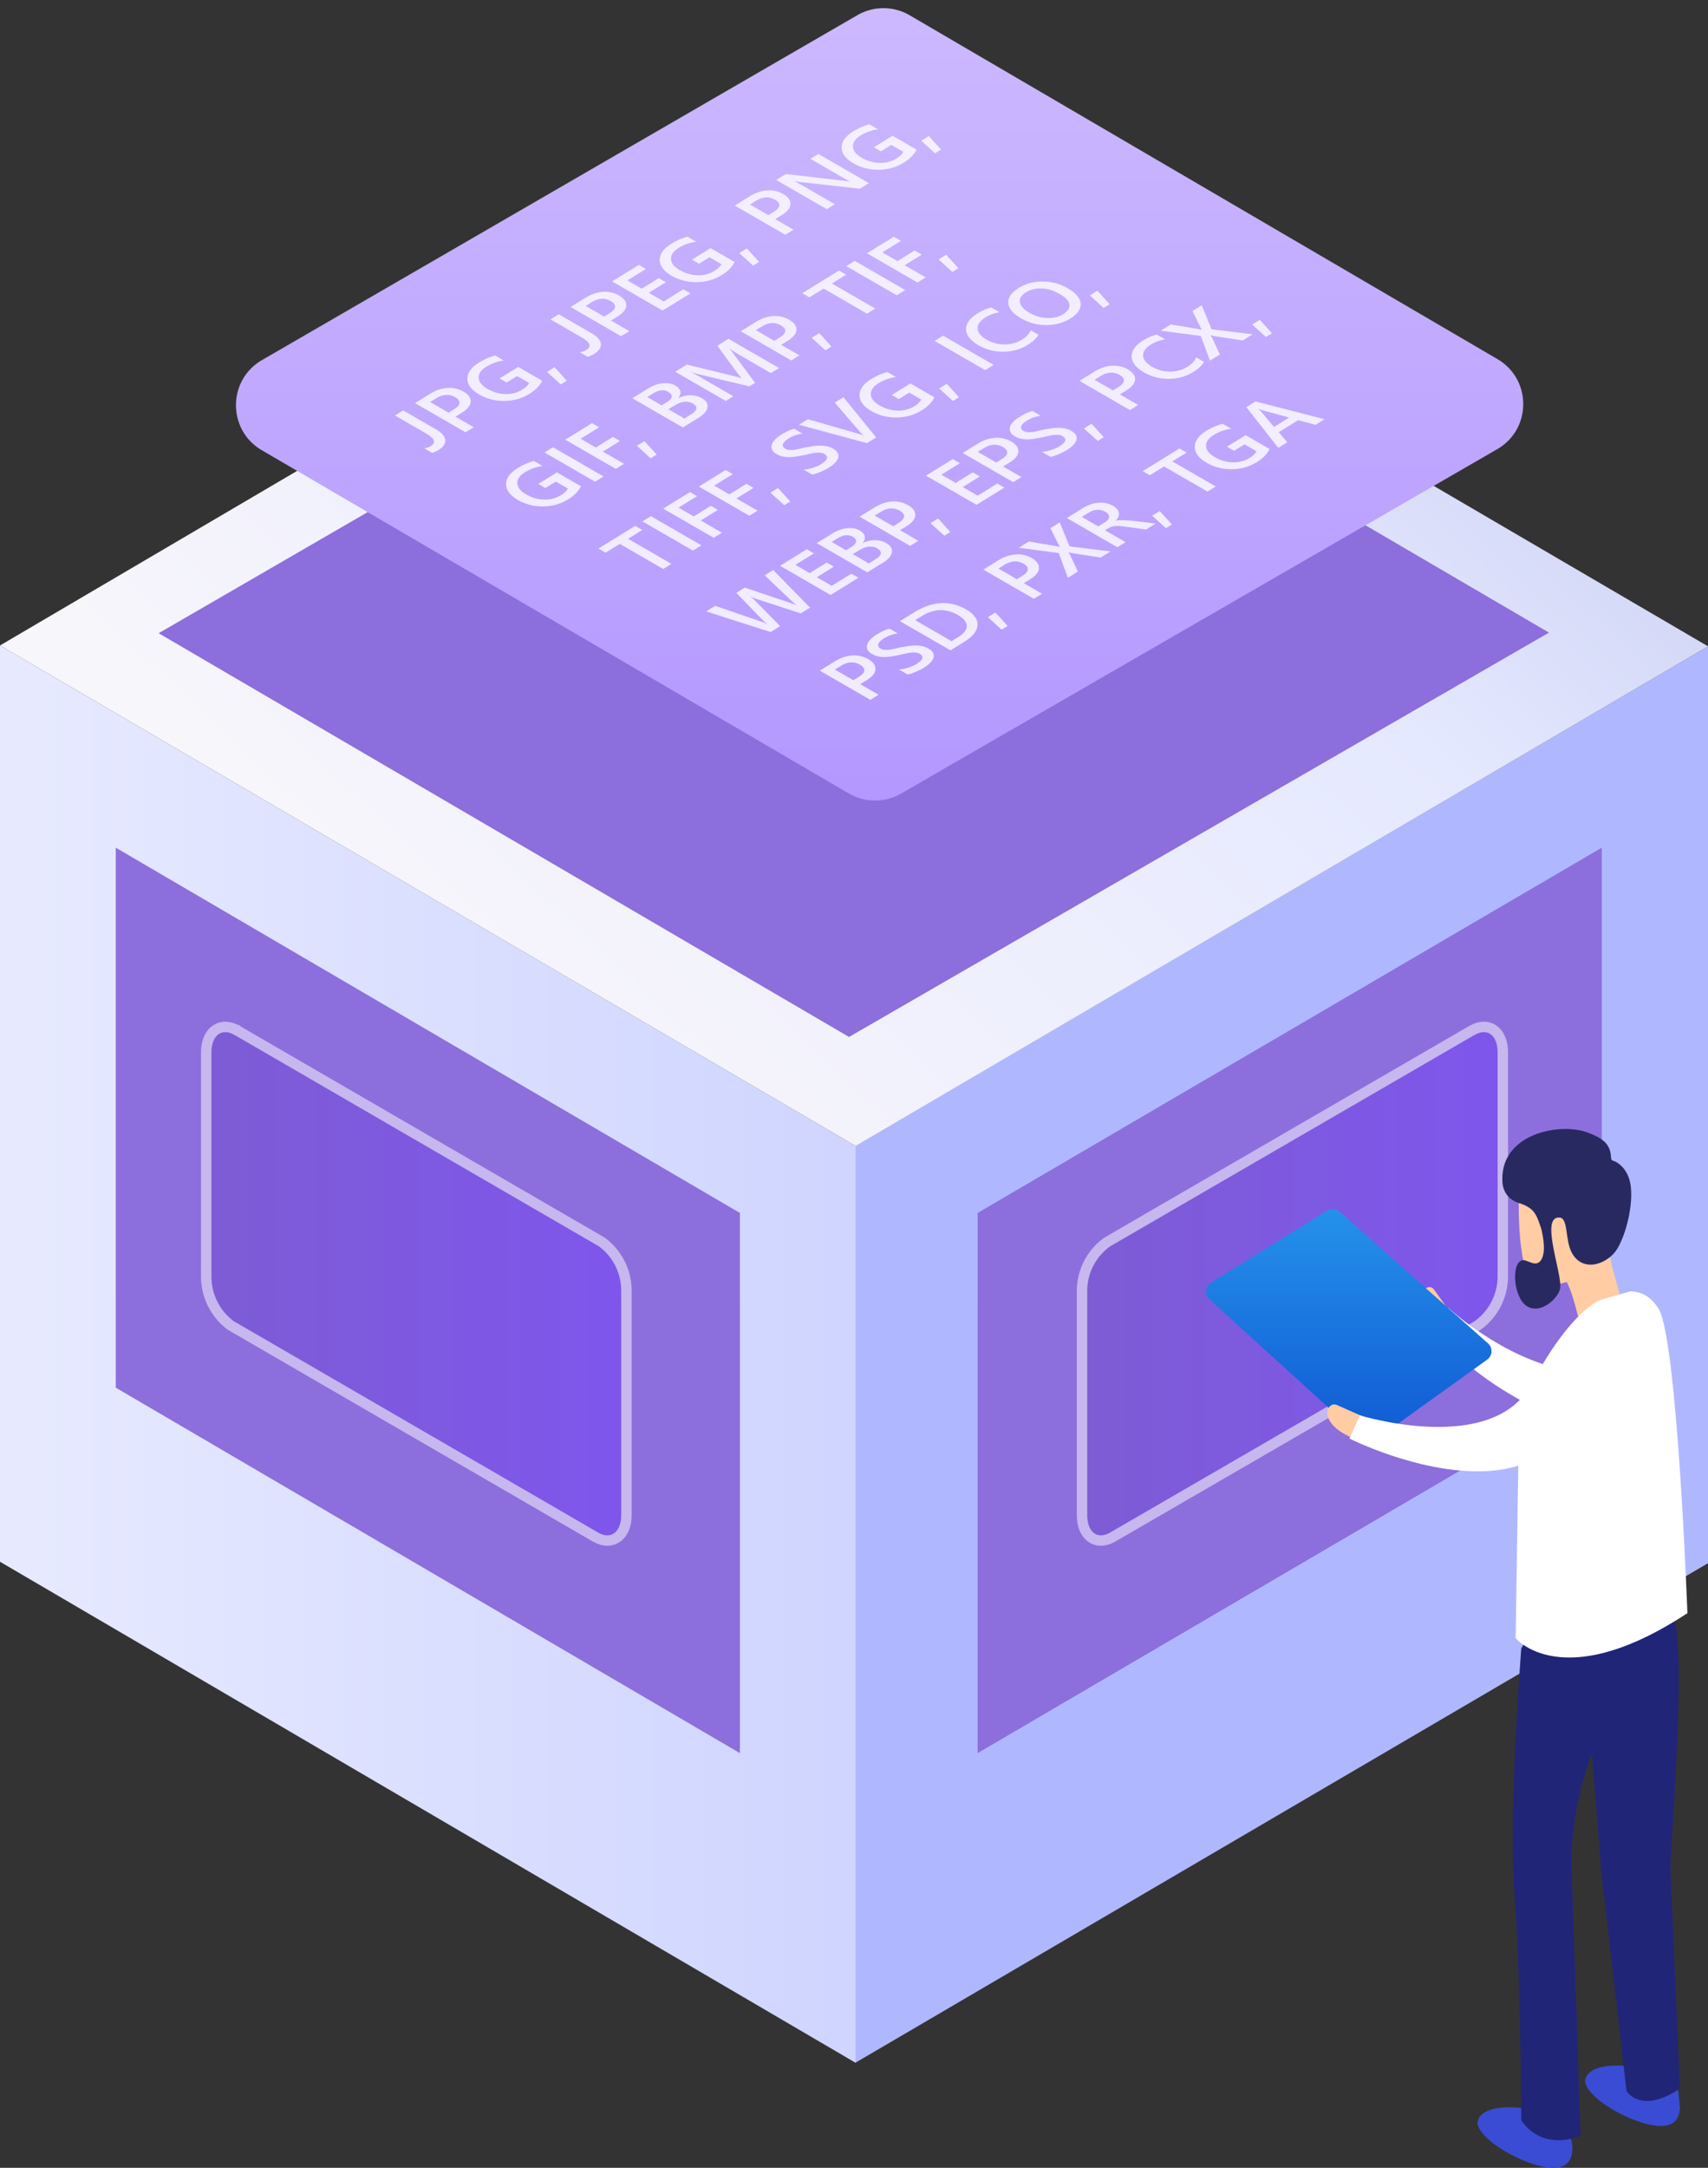
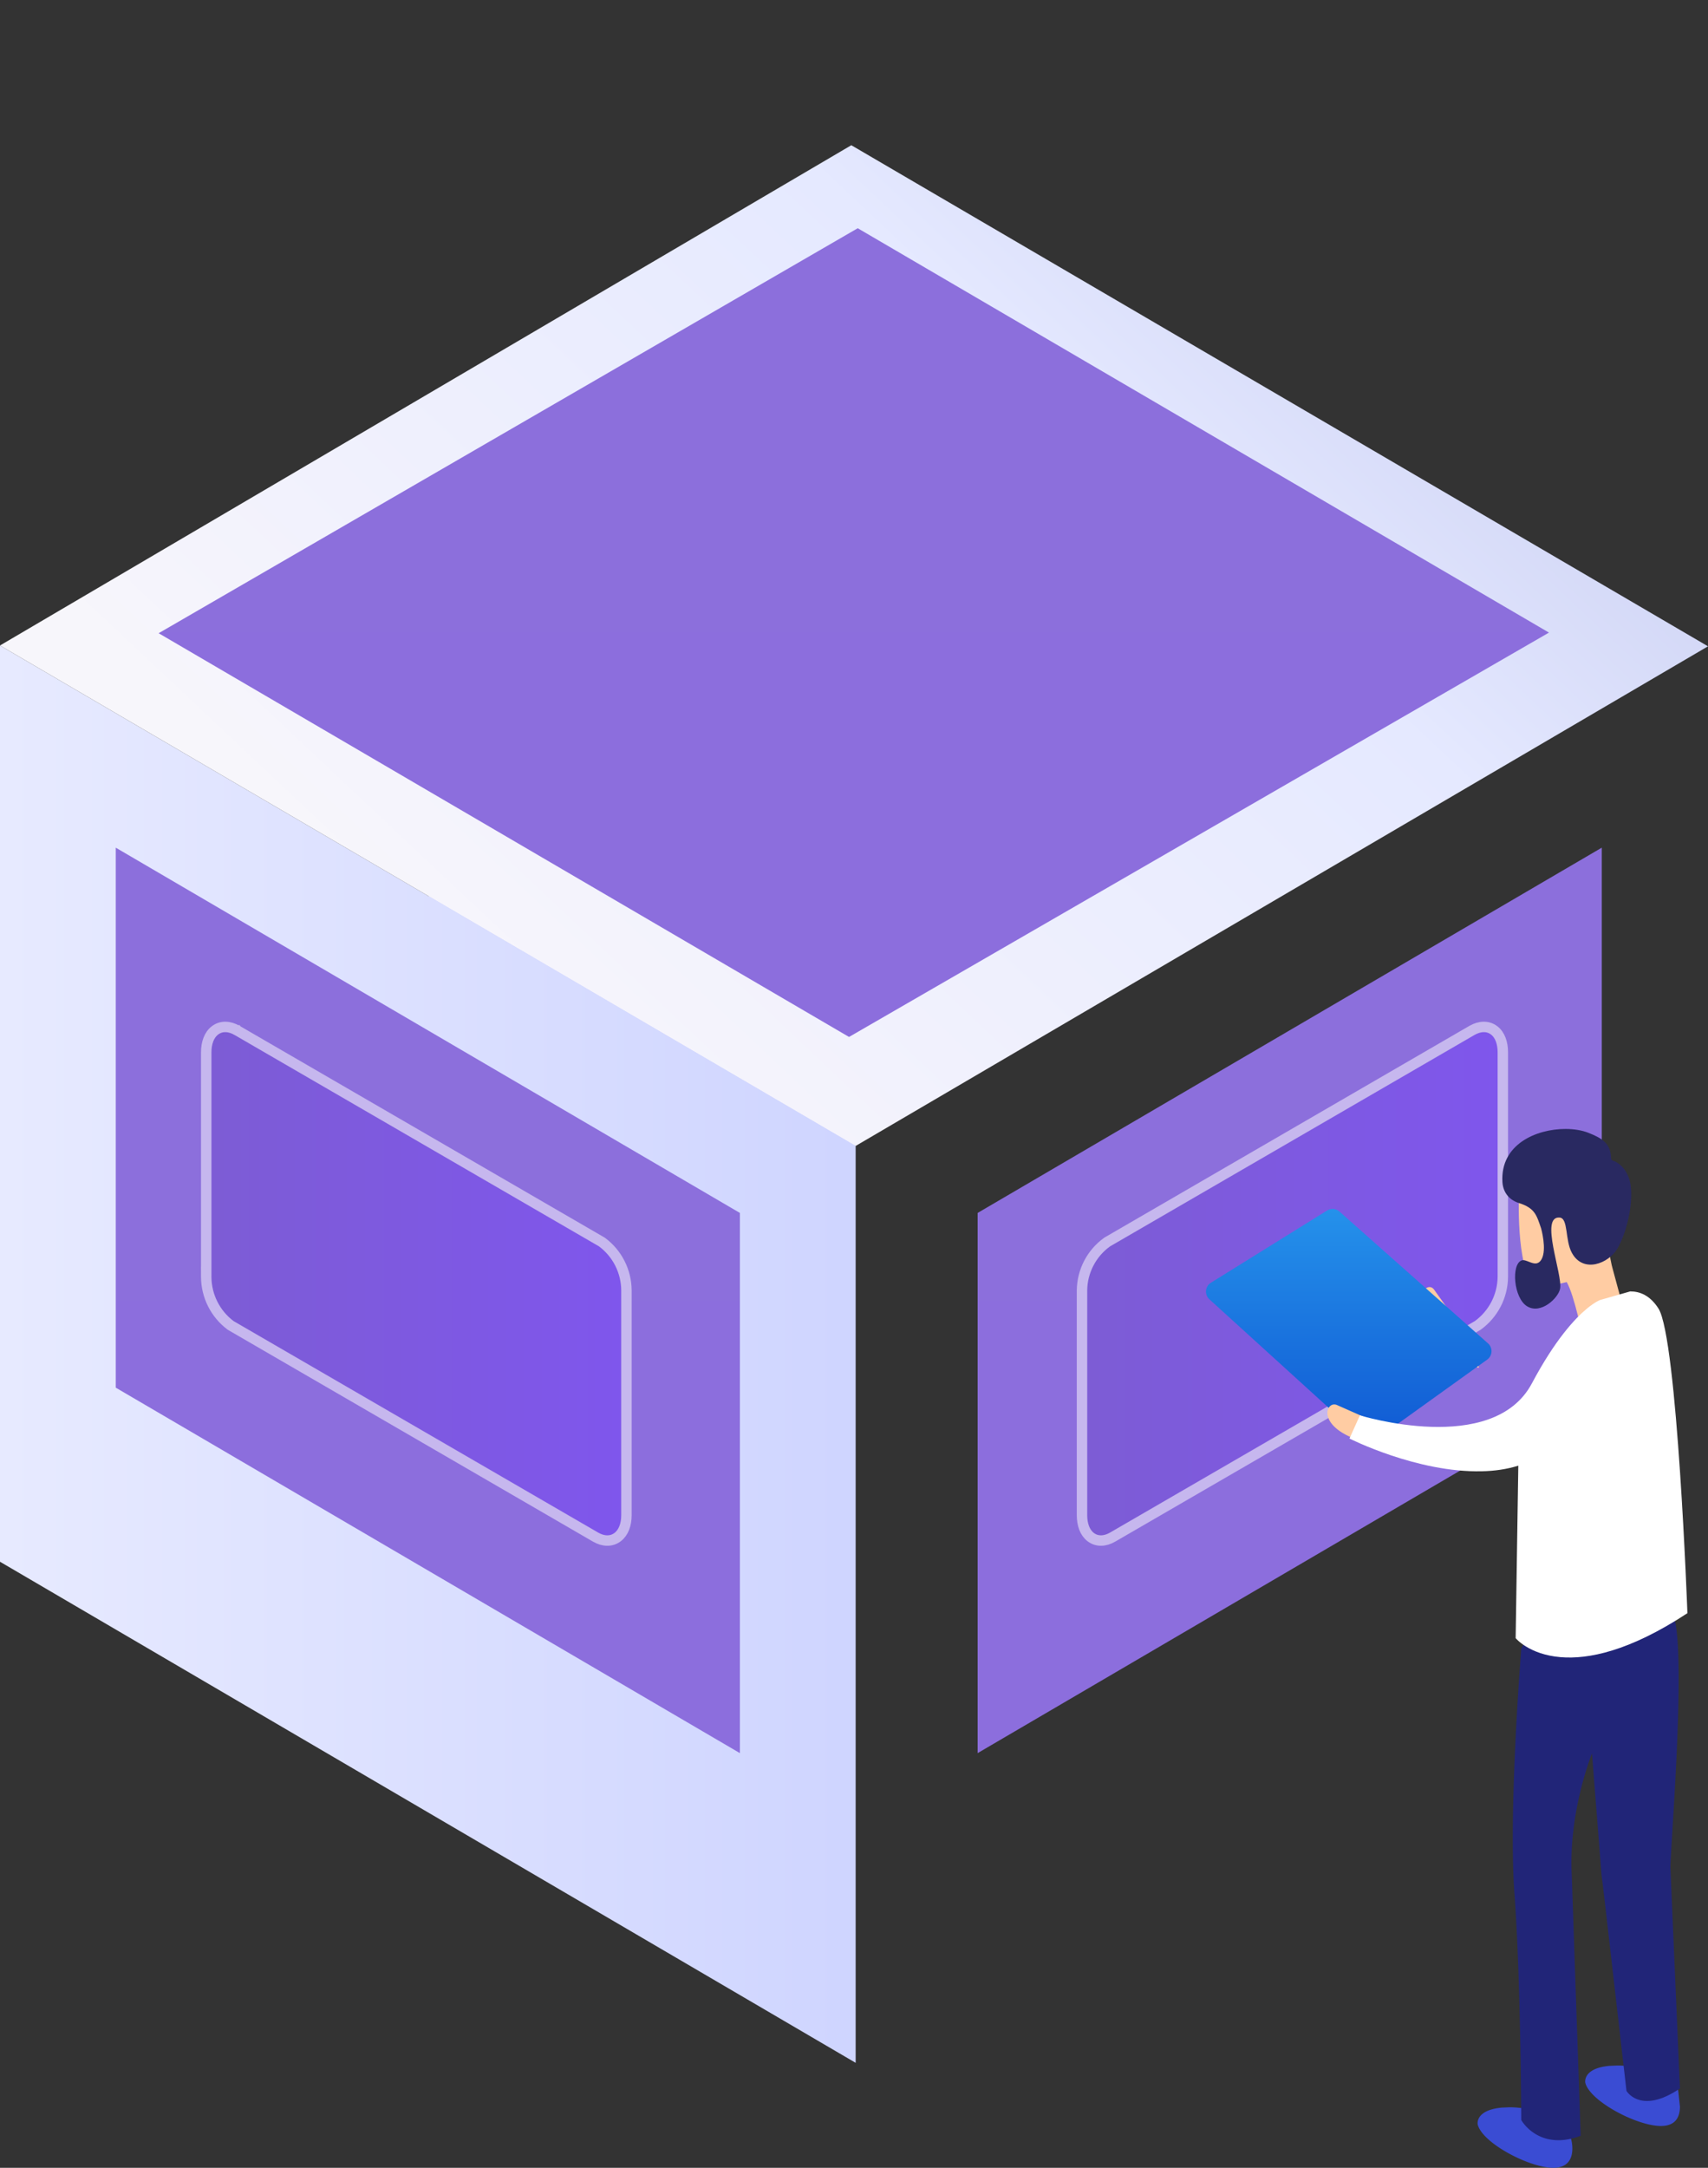
<svg xmlns="http://www.w3.org/2000/svg" xmlns:xlink="http://www.w3.org/1999/xlink" width="164" height="208" fill="none">
  <rect width="100%" height="100%" fill="#333333" stroke="none" />
-   <path d="M82.119 109.952v87.975L164 149.988V62.013l-81.881 47.939h0z" fill="url(#A)" />
+   <path d="M82.119 109.952v87.975V62.013l-81.881 47.939h0z" fill="url(#A)" />
  <path d="M82.159 109.952v87.975L0 149.848V61.933l82.159 48.019h0z" fill="url(#B)" />
  <path d="M11.115 133.144V81.333l59.929 35.047v51.831l-59.929-35.066h0z" fill="url(#C)" />
  <path d="M153.8 133.144V81.333l-59.929 35.047v51.831l59.929-35.066h0z" fill="url(#D)" />
  <path d="M0 61.933l82.159 48.019L164 62.013 81.742 13.934 0 61.933h0z" fill="url(#E)" />
  <path d="M15.231 60.756l66.292 38.739 67.207-38.798-66.372-38.798-67.127 38.858h0z" fill="url(#F)" />
-   <path d="M25.153 34.551c-3.319 1.921-3.329 6.709-.018 8.644l56.362 32.936a5 5 0 0 0 5.023.013l57.237-33.043c3.324-1.918 3.337-6.71.024-8.647L87.351 1.468a5 5 0 0 0-5.028-.011l-57.17 33.094z" fill="url(#G)" />
-   <path d="M41.828 41.174c.575.332.883.677.924 1.034s-.175.678-.64.965c-.217.134-.421.229-.613.285l-.758-.438c.214-.027.421-.102.621-.225.527-.325.376-.728-.454-1.207l-2.984-1.723.791-.488 3.112 1.797zm1.901-1.198l1.759 1.016-.788.486-4.851-2.801 1.446-.892c.547-.338 1.101-.525 1.662-.561a2.68 2.68 0 0 1 1.548.354c.471.272.7.592.685.959s-.29.717-.827 1.048l-.635.392zm-2.429-1.403l1.773 1.024.512-.316c.339-.209.517-.415.534-.617s-.12-.387-.411-.555c-.57-.329-1.182-.293-1.833.109l-.575.355zm10.764-2.037c-.221.465-.637.886-1.246 1.262-.705.435-1.499.658-2.382.67s-1.692-.195-2.427-.619c-.751-.434-1.128-.936-1.132-1.508s.362-1.088 1.098-1.542c.53-.327 1.054-.556 1.573-.688l.829.479a4.23 4.23 0 0 0-1.678.591c-.508.313-.754.669-.739 1.066s.296.751.837 1.063c.557.322 1.135.489 1.735.501s1.135-.131 1.614-.426c.328-.202.547-.415.658-.636l-1.154-.666-1.004.62-.677-.391 1.792-1.106 2.304 1.33zm1.185-1.301l1.173 1.293-.578.357-1.322-1.2.728-.449zm3.517-3.282c.575.332.883.677.924 1.034s-.175.678-.64.965c-.217.134-.421.229-.613.285l-.758-.437c.214-.027.421-.102.621-.225.527-.326.376-.728-.454-1.207l-2.984-1.723.791-.488 3.112 1.797zm1.901-1.198l1.759 1.016-.788.486-4.851-2.801 1.446-.893c.547-.338 1.101-.525 1.662-.561a2.68 2.68 0 0 1 1.548.354c.471.272.7.592.685.959s-.29.717-.827 1.048l-.635.392zm-2.429-1.402l1.773 1.023.512-.316c.339-.209.517-.415.534-.617s-.12-.387-.411-.555c-.57-.329-1.182-.293-1.833.109l-.575.355zm10.058-1.205L63.621 29.8l-4.851-2.801 2.569-1.586.683.395-1.778 1.098 1.373.793 1.639-1.011.68.393-1.639 1.012 1.434.828 1.885-1.163.68.393zm4.236-3.01c-.221.465-.637.886-1.246 1.262-.705.435-1.499.658-2.382.67s-1.692-.195-2.427-.619c-.751-.434-1.128-.936-1.132-1.508s.362-1.088 1.098-1.542c.53-.327 1.054-.556 1.573-.688l.829.479c-.614.082-1.173.28-1.678.591s-.754.669-.739 1.066.296.751.837 1.063c.557.322 1.135.489 1.735.501s1.135-.131 1.614-.426c.328-.202.547-.415.658-.637l-1.154-.666-1.004.62-.676-.391 1.792-1.106 2.304 1.33zm1.185-1.301l1.173 1.293-.578.357-1.322-1.2.728-.449zm2.719-2.814l1.759 1.016-.788.486-4.851-2.801 1.446-.893c.547-.338 1.101-.525 1.662-.561a2.68 2.68 0 0 1 1.548.354c.471.272.7.592.685.959s-.29.717-.826 1.048l-.635.392zm-2.429-1.402l1.773 1.023.512-.316c.339-.209.517-.415.534-.617s-.12-.387-.411-.555c-.57-.329-1.182-.293-1.833.109l-.575.355zm11.424-2.048l-.864.533-5.842-.653c-.148-.017-.289-.041-.424-.074l-.02.012c.121.049.352.172.693.368l3.18 1.836-.765.472-4.851-2.801.921-.568 5.681.652.477.061.013-.008c-.151-.061-.379-.179-.686-.357l-3.126-1.805.761-.47 4.851 2.801zm4.571-3.218c-.221.465-.637.886-1.246 1.262a4.56 4.56 0 0 1-2.382.67c-.883.012-1.692-.195-2.428-.619-.751-.434-1.128-.936-1.132-1.508s.362-1.088 1.098-1.542c.53-.327 1.054-.556 1.573-.688l.829.479a4.23 4.23 0 0 0-1.678.591c-.507.313-.754.669-.739 1.066s.296.751.837 1.063c.557.322 1.135.489 1.735.501s1.135-.131 1.614-.426c.328-.202.547-.415.658-.636l-1.153-.666-1.004.62-.677-.391 1.792-1.106 2.304 1.33zm1.185-1.301l1.173 1.293-.578.357-1.322-1.2.728-.449zM55.781 46.658c-.221.465-.636.886-1.246 1.262-.705.435-1.499.658-2.382.67a4.64 4.64 0 0 1-2.427-.619c-.751-.434-1.128-.936-1.132-1.508s.362-1.088 1.098-1.542c.53-.327 1.054-.556 1.573-.688l.829.479a4.23 4.23 0 0 0-1.678.591c-.508.313-.754.669-.739 1.066s.296.751.837 1.063c.557.322 1.135.489 1.735.501s1.135-.131 1.614-.426c.328-.202.547-.415.658-.637l-1.154-.666-1.004.62-.677-.391 1.792-1.106 2.304 1.33zm2.17-.943l-.814.503-4.851-2.801.814-.503 4.851 2.801zm-.418-4.721l-1.782 1.1 1.458.842 1.642-1.014.68.393-1.642 1.014 2.03 1.172-.791.488-4.851-2.801 2.573-1.588.683.395zm4.346 1.33l1.173 1.293-.578.357-1.322-1.2.728-.449zm3.69-1.312l-4.851-2.801 1.512-.934c.461-.285.928-.45 1.402-.497s.878.023 1.207.213c.275.159.438.344.488.556s-.017.426-.202.642l.014.008c.366-.18.752-.27 1.157-.269s.774.093 1.108.286c.415.24.59.533.526.88s-.341.671-.831.974l-1.529.944zm-3.417-2.914l1.38.797.512-.316c.275-.17.424-.34.449-.511s-.084-.331-.326-.47c-.415-.24-.895-.191-1.44.145l-.575.355zm2.026 1.17l1.536.887.675-.416c.295-.182.453-.362.475-.54s-.089-.341-.332-.482c-.503-.29-1.097-.224-1.782.198l-.572.353zm10.625-3.956l-.785.484-3.139-1.813-.897-.574-.013.008c.163.153.272.267.327.344l2.204 2.972-.545.337-5.025-1.198c-.146-.037-.349-.104-.61-.201l-.013.008c.212.101.537.279.977.532l3.133 1.809-.731.451-4.851-2.801 1.113-.687 4.484 1.092.741.206.017-.01-.369-.451-1.941-2.645 1.074-.663 4.851 2.801zm.205-2.228l1.759 1.016-.788.486-4.851-2.801 1.446-.892c.547-.338 1.101-.525 1.662-.561a2.68 2.68 0 0 1 1.548.354c.471.272.7.592.685.959s-.29.717-.827 1.048l-.635.392zm-2.429-1.403l1.773 1.024.512-.316c.339-.209.517-.415.534-.617s-.12-.387-.411-.555c-.571-.329-1.182-.293-1.833.109l-.575.355zm6.085.281l1.173 1.293-.578.357-1.322-1.2.728-.449zm2.581-5.606l-1.37.845 4.168 2.406-.791.488-4.168-2.407-1.366.843-.683-.395 3.527-2.177.683.395zm5.677 1.475l-.814.503-4.851-2.801.814-.503 4.851 2.801zm-.418-4.721l-1.782 1.1 1.458.842 1.642-1.014.68.393-1.642 1.014 2.03 1.172-.791.488-4.851-2.801 2.573-1.588.683.395zm4.346 1.33l1.173 1.293-.578.357-1.322-1.2.728-.449zM61.676 50.852l-1.37.845 4.168 2.407-.791.488-4.168-2.407-1.366.843-.683-.395 3.527-2.177.683.395zm5.677 1.475l-.814.503-4.851-2.801.814-.503 4.851 2.801zm-.418-4.721l-1.782 1.1 1.458.842 1.642-1.014.68.393-1.642 1.014 2.03 1.172-.791.488-4.851-2.801 2.573-1.588.683.395zm3.424-2.113l-1.782 1.1 1.458.842 1.642-1.014.68.393-1.642 1.014 2.03 1.172-.791.488-4.851-2.801 2.573-1.588.683.395zm4.346 1.33l1.173 1.293-.578.357-1.322-1.2.728-.449zm3.278-1.288l-.829-.479c.141-.006.288-.024.442-.054a4.56 4.56 0 0 0 .461-.119l.424-.16c.133-.058.248-.116.343-.175.332-.205.523-.39.572-.555s-.03-.311-.245-.435a.94.94 0 0 0-.381-.121c-.139-.017-.292-.015-.459.005a5.03 5.03 0 0 0-.545.098l-.625.143-.719.125a4.8 4.8 0 0 1-.663.054c-.213-.001-.417-.023-.615-.065s-.385-.119-.57-.226c-.228-.132-.375-.276-.442-.434s-.073-.323-.017-.486.163-.33.322-.489a2.91 2.91 0 0 1 .564-.445c.499-.308.92-.499 1.263-.573l.795.459c-.469.052-.916.21-1.341.472a2.2 2.2 0 0 0-.319.237.84.84 0 0 0-.201.257c-.039.086-.047.17-.023.253s.093.157.208.223a.97.97 0 0 0 .347.121 1.7 1.7 0 0 0 .409.006c.152-.016.32-.043.505-.082l.628-.149.746-.129c.245-.036.482-.054.71-.054a3.08 3.08 0 0 1 .658.062 1.9 1.9 0 0 1 .587.22c.246.142.405.292.476.45s.077.319.017.482-.171.324-.338.484-.371.314-.61.462c-.08.049-.185.106-.316.171l-.41.188-.43.164a2.28 2.28 0 0 1-.378.096zm3.007-7.421l3.139 3.858-.884.546-6.533-1.763.864-.533 4.857 1.399c.155.044.32.105.496.183l.013-.008c-.113-.084-.22-.184-.32-.3l-2.47-2.864.838-.517zm8.731.01c-.221.465-.637.886-1.246 1.262-.705.435-1.499.658-2.382.67a4.64 4.64 0 0 1-2.427-.619c-.751-.434-1.128-.936-1.132-1.508s.362-1.088 1.098-1.542c.53-.327 1.054-.556 1.573-.688l.829.479a4.23 4.23 0 0 0-1.678.591c-.507.313-.754.669-.739 1.066s.296.751.837 1.063c.557.322 1.135.489 1.735.501s1.135-.131 1.614-.426c.328-.203.547-.415.658-.637l-1.154-.666-1.004.62-.677-.391 1.792-1.106 2.304 1.33zm1.185-1.301l1.173 1.293-.578.357-1.322-1.2.728-.449zm4.501-1.813l-.814.503-4.851-2.801.814-.503 4.851 2.801zm4.298-2.895c-.169.331-.521.661-1.055.991-.691.427-1.468.64-2.328.641s-1.652-.207-2.374-.624c-.776-.448-1.169-.954-1.179-1.519s.345-1.07 1.061-1.512c.461-.284.91-.482 1.346-.593l.798.461c-.515.086-.967.249-1.355.489-.516.319-.767.674-.752 1.067s.306.749.868 1.073c.535.309 1.11.462 1.728.461s1.166-.154 1.654-.455c.45-.278.732-.581.845-.91l.744.43zm3.066-1.553c-.686.424-1.464.633-2.331.627s-1.662-.221-2.388-.64c-.78-.45-1.192-.94-1.236-1.468s.296-1.015 1.018-1.461c.669-.413 1.433-.615 2.292-.607a4.77 4.77 0 0 1 2.384.642c.791.457 1.208.948 1.249 1.472s-.288 1.002-.989 1.435zm-4.269-2.509c-.437.269-.627.585-.57.946s.359.696.9 1.008 1.106.48 1.702.506 1.107-.094 1.537-.359c.457-.282.66-.595.61-.938s-.356-.678-.92-1.004c-.58-.335-1.156-.514-1.729-.537s-1.08.101-1.53.379zm6.87-.159l1.173 1.293-.579.357-1.322-1.2.728-.449zM74.24 54.696l3.544 3.607-.894.552-4.3-1.399c-.182-.06-.363-.137-.543-.23l-.013.008a2.32 2.32 0 0 1 .387.319l2.489 2.525-.914.564-6.184-1.978.868-.536 4.416 1.518a4.1 4.1 0 0 1 .533.228l.017-.01c-.106-.072-.231-.181-.374-.327l-2.575-2.654.814-.503 4.483 1.508a4.54 4.54 0 0 1 .503.207l.013-.008c-.106-.069-.229-.171-.37-.305L73.422 55.2l.818-.505zm8.188.741l-2.676 1.652-4.851-2.801 2.569-1.586.683.395-1.778 1.098 1.373.793 1.639-1.011.68.393-1.639 1.011 1.434.828 1.885-1.163.68.393zm.848-.523l-4.851-2.801 1.512-.934c.461-.285.928-.45 1.401-.497s.878.022 1.207.213c.275.159.438.344.488.556s-.017.425-.202.642l.014.008c.366-.18.752-.27 1.157-.269s.774.093 1.108.286c.415.24.59.533.526.88s-.341.671-.831.974l-1.529.944zm-3.417-2.914l1.38.797.512-.316c.275-.17.424-.34.449-.511s-.084-.331-.326-.47c-.415-.24-.895-.191-1.44.145l-.575.355zm2.026 1.17l1.536.887.675-.416c.295-.182.453-.362.475-.54s-.089-.341-.332-.482c-.503-.29-1.097-.224-1.782.198l-.572.353zm4.535-2.298l1.759 1.016-.788.486-4.851-2.801 1.446-.892c.547-.338 1.101-.525 1.662-.561a2.68 2.68 0 0 1 1.548.354c.471.272.7.592.685.959s-.29.717-.826 1.048l-.635.392zm-2.429-1.403l1.773 1.024.512-.316c.339-.209.517-.415.534-.617s-.12-.387-.411-.555c-.571-.33-1.182-.293-1.833.109l-.575.355zm6.085.281l1.173 1.293-.578.357-1.322-1.2.728-.449zm6.366-2.964l-2.676 1.652-4.851-2.801 2.569-1.586.683.395-1.778 1.098 1.373.793 1.639-1.011.68.393-1.639 1.012 1.434.828 1.885-1.163.68.393zm-.124-2.025l1.759 1.016-.788.486-4.851-2.801 1.446-.892c.547-.338 1.101-.525 1.662-.561a2.68 2.68 0 0 1 1.548.354c.471.272.7.592.685.959s-.29.717-.826 1.048l-.635.392zm-2.429-1.403l1.772 1.023.512-.316c.339-.209.517-.415.534-.617s-.12-.387-.411-.555c-.57-.329-1.182-.293-1.833.109l-.575.355zm6.97.471l-.829-.479a2.95 2.95 0 0 0 .442-.055c.156-.032.31-.071.461-.119l.424-.16c.133-.058.247-.117.343-.175.332-.205.523-.39.572-.555s-.031-.311-.245-.435a.94.94 0 0 0-.381-.121c-.139-.017-.292-.015-.459.005s-.349.053-.545.098l-.625.143-.72.125a4.8 4.8 0 0 1-.663.054c-.213-.001-.417-.023-.615-.065s-.385-.119-.57-.226c-.228-.132-.375-.276-.442-.434s-.073-.323-.017-.486.163-.33.322-.489a2.91 2.91 0 0 1 .564-.445c.499-.308.92-.499 1.263-.573l.795.459c-.469.052-.916.21-1.341.472a2.2 2.2 0 0 0-.319.237.84.84 0 0 0-.201.257c-.039.086-.047.17-.023.253s.093.157.208.223a.97.97 0 0 0 .347.121c.123.018.26.02.409.006s.32-.043.505-.082l.628-.149.747-.129c.245-.036.482-.054.71-.054s.45.019.658.062a1.9 1.9 0 0 1 .587.22c.246.142.405.292.476.45a.61.61 0 0 1 .017.483c-.058.162-.17.324-.338.484s-.371.314-.61.462a4.05 4.05 0 0 1-.317.171l-.409.188-.431.165a2.27 2.27 0 0 1-.377.096zm3.948-3.173l1.173 1.293-.579.357-1.322-1.2.728-.449zm2.719-2.814l1.759 1.016-.788.486-4.851-2.801 1.446-.892c.548-.338 1.102-.525 1.663-.561s1.076.082 1.548.354.699.592.685.959-.291.717-.827 1.048l-.635.392zm-2.429-1.403l1.773 1.024.512-.316c.339-.209.517-.415.534-.617s-.12-.387-.411-.555c-.57-.33-1.181-.293-1.833.109l-.575.355zm10.504-1.722c-.17.331-.522.661-1.056.991-.691.427-1.467.64-2.328.641s-1.652-.207-2.374-.624c-.776-.448-1.169-.954-1.179-1.519s.345-1.07 1.061-1.512a4.84 4.84 0 0 1 1.346-.593l.798.461c-.515.086-.966.249-1.354.489-.517.319-.767.674-.753 1.067s.307.749.868 1.073c.535.309 1.11.463 1.727.461s1.167-.154 1.654-.455c.45-.278.732-.581.845-.91l.745.43zm4.67-2.64l-.947.585-2.757-.424c-.083-.014-.192-.038-.326-.073l-.014.008.131.194.772 1.649-.954.589-.877-2.373-3.848-.506.968-.597 2.498.414.474.095.01-.006-.172-.298-.73-1.49.891-.55.936 2.296 3.945.487zm.691-1.392l1.173 1.293-.579.357-1.322-1.2.728-.449zm-38.365 34.96l1.759 1.016-.788.486-4.851-2.801 1.446-.892c.547-.338 1.101-.525 1.662-.561a2.68 2.68 0 0 1 1.548.354c.471.272.7.592.685.959s-.29.717-.826 1.048l-.635.392zm-2.429-1.403l1.772 1.023.512-.316c.339-.209.517-.415.534-.617s-.12-.387-.411-.555c-.571-.329-1.182-.293-1.833.109l-.575.355zm6.97.471l-.829-.479a2.95 2.95 0 0 0 .442-.055 4.56 4.56 0 0 0 .461-.119l.424-.16c.133-.058.248-.117.343-.175.332-.205.523-.39.572-.555s-.03-.311-.245-.435a.94.94 0 0 0-.381-.121c-.139-.017-.292-.015-.46.005a5.03 5.03 0 0 0-.545.098l-.625.143-.719.125a4.8 4.8 0 0 1-.663.054c-.212-.001-.417-.023-.615-.065s-.385-.119-.57-.226c-.228-.131-.375-.276-.442-.434s-.073-.323-.017-.486.163-.33.322-.489.344-.31.564-.445c.499-.308.92-.499 1.263-.573l.795.459c-.469.052-.916.21-1.341.472a2.2 2.2 0 0 0-.319.237.84.84 0 0 0-.201.257c-.039.086-.047.17-.023.253s.093.157.208.223a.97.97 0 0 0 .347.121c.123.018.26.02.409.006s.32-.043.505-.081l.628-.149.746-.129a5.04 5.04 0 0 1 .71-.054 3.07 3.07 0 0 1 .658.062 1.9 1.9 0 0 1 .587.22c.246.142.404.292.476.45s.077.319.017.482-.171.324-.338.484-.371.314-.61.462c-.08.049-.185.106-.316.171l-.41.188-.43.165c-.142.047-.268.079-.378.096zm4.122-2.314l-4.851-2.801 1.376-.849c1.757-1.085 3.424-1.172 5.001-.262.749.432 1.107.931 1.075 1.495s-.461 1.097-1.281 1.603l-1.32.815zm-3.38-2.893l3.488 2.014.632-.39c.556-.343.833-.7.829-1.07s-.286-.721-.854-1.049c-1.134-.655-2.279-.626-3.433.086l-.661.408zm7.7-.74l1.173 1.293-.578.357-1.322-1.2.728-.449zm2.719-2.814l1.759 1.016-.788.486-4.851-2.801 1.446-.892c.547-.338 1.101-.525 1.662-.561a2.68 2.68 0 0 1 1.548.354c.471.272.7.592.685.959s-.29.717-.826 1.048l-.635.392zm-2.429-1.402l1.773 1.024.512-.316c.339-.209.517-.415.534-.617s-.12-.387-.411-.555c-.57-.329-1.182-.293-1.833.109l-.575.355zm10.766-1.642l-.947.585-2.757-.424a3.61 3.61 0 0 1-.326-.073l-.014.008.131.194.772 1.649-.954.589-.877-2.373-3.848-.506.967-.597 2.499.414.474.095.01-.006-.172-.298-.73-1.489.891-.55.936 2.296 3.945.487zm4.334-2.675l-.924.57-2.06-.28-.507-.051a2.65 2.65 0 0 0-.409.002c-.121.01-.233.032-.338.067s-.207.083-.306.145l-.32.197 1.969 1.137-.788.486-4.85-2.801 1.568-.968c.224-.138.457-.25.7-.335s.489-.139.739-.161.493-.012.735.035.473.13.691.256c.172.099.304.206.397.321s.15.23.17.352.003.243-.048.369-.134.25-.253.374l.013.008c.136-.025.267-.039.392-.044l.366-.007.386.02.467.043 2.21.264zm-7.093-.637l1.577.91.658-.406c.122-.075.214-.155.278-.24s.1-.174.103-.262-.026-.175-.087-.261-.157-.166-.286-.24c-.232-.134-.485-.195-.76-.181s-.548.104-.818.27l-.665.41zm7.478-.566l1.173 1.293-.578.357-1.323-1.2.728-.449zm2.581-5.606l-1.369.845 4.167 2.407-.791.488-4.167-2.407-1.367.843-.683-.395 3.527-2.177.683.395zm7.975-.339c-.222.465-.637.886-1.246 1.262-.705.435-1.499.658-2.382.67a4.64 4.64 0 0 1-2.427-.619c-.751-.434-1.129-.936-1.133-1.508s.362-1.088 1.098-1.542a5.66 5.66 0 0 1 1.573-.688l.829.479c-.614.083-1.173.28-1.679.592s-.753.669-.739 1.066.296.751.838 1.063c.557.322 1.135.489 1.734.501s1.136-.131 1.614-.426c.328-.202.548-.415.658-.637l-1.153-.666-1.004.62-.677-.391 1.792-1.106 2.304 1.33zm5.274-2.86l-.867.535-1.664-.448-1.875 1.157.823.967-.864.534-3.066-3.903.89-.55 6.623 1.707zm-3.397-.163l-2.596-.709c-.083-.024-.206-.07-.368-.137l-.013.008c.109.086.188.159.238.217l1.28 1.521 1.459-.901z" fill="#fff" fill-opacity=".8" />
  <path fill-rule="evenodd" d="M20.301 122.526v-21.555c0-1.636.994-2.375 2.207-1.676l35.015 20.297c1.332.997 2.12 2.564 2.127 4.231v21.555c0 1.616-.994 2.375-2.207 1.676l-35.015-20.297c-1.329-.999-2.117-2.564-2.128-4.231h0z" fill="url(#H)" />
  <path d="M22.759 98.862h0-.001c-.726-.418-1.504-.46-2.109-.003-.575.434-.848 1.212-.848 2.113v21.055h-.003l.003.5v.003c.012 1.823.873 3.535 2.327 4.628l.024.018.026.015 35.015 20.297.001.001c.729.419 1.508.453 2.111-.006.572-.435.846-1.211.846-2.104v-21.555-.002c-.008-1.824-.87-3.538-2.328-4.629l-.023-.018-.025-.015-35.015-20.297z" stroke="#fff" stroke-opacity=".501" />
  <path fill-rule="evenodd" d="M143.8 122.526v-21.555c0-1.636-.974-2.375-2.207-1.676l-35.015 20.297a5.29 5.29 0 0 0-2.187 4.231v21.555c0 1.616.974 2.375 2.187 1.676l35.035-20.297c1.354-.984 2.165-2.553 2.187-4.231z" fill="url(#I)" />
  <path d="M144.3 122.532h0v-.006-21.555c0-.897-.266-1.677-.839-2.112-.604-.459-1.383-.414-2.115.001h0l-.004.002-35.015 20.297-.022.013-.02.015c-1.486 1.075-2.374 2.794-2.394 4.631h0v.005 21.555c0 .89.267 1.666.833 2.102.6.462 1.376.427 2.103.008l.001-.001 35.035-20.297.023-.013.021-.016c1.482-1.077 2.369-2.793 2.393-4.629z" stroke="#fff" stroke-opacity=".501" />
  <g fill-rule="evenodd">
    <path d="M139.485 129.378c4.918 4.111 1.111.08 1.111.08h0l.021-1.634-2.924-4.094h0c-.117-.161-.269-.237-.427-.237h0c-.886 0-1.952 2.398 2.219 5.885h0z" fill="#ffcca3" />
-     <path d="M152.676 128.981s3.555 3.681-2.511 2.447h0c-6.065-1.234-11.094-5.937-11.094-5.937h0l-1.827 1.323c4.116 6.366 13.682 10.246 17.625 10.995h0c3.947.748 3.627-1.794 4.407-6.81h0c.778-5.017-.368-5.845-.368-5.845h0l-6.232 3.827z" fill="#fff" />
    <g fill="#ffcca3">
      <path d="M145.84 114.881s-.279 8.126 1.906 8.439h0c2.187.314 7.03-1.823 7.03-1.823h0l-1.038-5.046-4.641-2.224-3.257.654z" />
      <path d="M150.775 121.48s-1.108.209-.349 1.516 1.557 5.365 1.557 5.365l3.996-2.433-1.203-4.448h-4.001z" />
    </g>
    <path d="M144.262 113.427c.054.845.519 1.67 1.587 2.005h0c1.557.488 1.698 1.199 2.126 2.426h0c.003.014.572 2.027.045 2.963h0c-.329.583-.784.416-1.208.248h0c-.259-.101-.506-.204-.704-.134h0c-1.02.362-.783 3.62.532 4.409h0c1.32.791 2.981-.792 3.157-1.688h0c.268-1.354-2.002-7.016-.033-6.831h0c.831.078.499 2.166 1.162 3.381h0c1.084 1.997 3.534 1.042 4.387-.425h0c.851-1.464 1.496-4.107 1.269-5.979h0c-.199-1.622-1.263-2.321-1.716-2.439h0c-.158-.042-.171-.217-.175-.288h0c-.058-1.386-.867-1.865-2.185-2.386h0c-.602-.238-1.371-.366-2.194-.366h0c-2.812 0-6.275 1.484-6.05 5.104h0z" fill="#292961" />
    <path d="M144.934 202.191l.212.003c2.164.053 3.783.899 3.783.899h0l1.928 2.15.002.007a3.66 3.66 0 0 1 .116.897h0l-.005.182a2.63 2.63 0 0 1-.048.376h0l-.023.097c-.146.58-.551 1.114-1.52 1.189h0l-.139.008c-2.271.065-6.91-2.351-7.354-4.159h0l-.001-.008c-.007-.042-.032-.246.066-.491h0l.023-.053c.188-.413.735-.929 2.239-1.066l.721-.031h0zm10.34-4.006l.211.002c2.16.053 3.773.895 3.773.895h0l1.68.124.001.011.183 1.268.042.312.142 1.339h0l-.005.182a2.78 2.78 0 0 1-.049.377h0l-.022.097c-.145.58-.55 1.116-1.52 1.187h0l-.139.008c-2.271.066-6.909-2.35-7.355-4.157h0l-.002-.008c-.006-.042-.03-.245.069-.491h0l.023-.053c.187-.411.734-.928 2.237-1.062l.731-.031h0z" fill="#3a4cd3" />
    <path d="M128.615 116.25a1 1 0 0 0-1.191-.101l-11.154 6.929a1 1 0 0 0-.145 1.59l14.127 12.841a2 2 0 0 0 2.511.145l10.032-7.198a1 1 0 0 0 .081-1.561l-14.261-12.645z" fill="url(#J)" />
    <path d="M149.305 152.397l-3.237 5.776-.191 2.678c-.328 4.8-.904 14.922-.458 20.898.599 8.036.649 21.663.649 21.663s.817 1.496 2.712 1.859a4.75 4.75 0 0 0 1.348.056c.498-.049 1.042-.173 1.647-.401L150.921 180c-.168-3.014.29-5.892.807-8.043l.002-.011c.506-2.118 1.064-3.54 1.129-3.695l.002-.011.915 11.645c.051.369.207 1.658.409 3.416l1.987 17.318s.567.968 1.974.968c.324 0 .68-.048 1.092-.172a4.06 4.06 0 0 0 .608-.219c.438-.181.924-.446 1.457-.807l-.913-21.204c0-1.744 1.364-18.26.512-23.28-.687-4.026-4.045-4.672-5.352-4.769-.207-.016-.364-.02-.45-.02-.047 0-.073.002-.073.002l-5.722 1.279z" fill="#212578" />
    <path d="M132.667 138.724c6.609 1.129 1.108-.461 1.108-.461h0l-.721-1.383-4.676-2.067h0a.65.65 0 0 0-.262-.056h0c-1.076-.001-1.572 2.919 4.551 3.967h0z" fill="#ffcca3" />
    <path d="M153.643 124.733s-.461.163-1.254.815c-1.172.966-3.073 3.003-5.302 7.191-3.738 7.023-16.51 3.063-16.51 3.063l-1.003 2.224s6.508 3.295 12.72 3.14c1.206-.023 2.39-.191 3.492-.537l-.255 16.55s1.281 1.574 4.313 1.824c2.638.223 6.594-.55 12.18-4.22 0 0-.969-26.41-2.783-29.235-.808-1.258-1.778-1.638-2.708-1.638" fill="#fff" />
  </g>
  <defs>
    <linearGradient id="A" x1="82.509" y1="87.507" x2="162.98" y2="87.507" xlink:href="#K">
      <stop stop-color="#afb8fe" />
    </linearGradient>
    <linearGradient id="B" x1=".391" y1="87.442" x2="81.136" y2="87.442" xlink:href="#K">
      <stop stop-color="#e7eaff" />
      <stop offset="1" stop-color="#cfd5ff" />
    </linearGradient>
    <linearGradient id="C" x1="11.115" y1="81.333" x2="11.115" y2="168.21" xlink:href="#K">
      <stop stop-color="#8c6fdc" />
      <stop offset="1" stop-color="#8c6edd" />
    </linearGradient>
    <linearGradient id="D" x1="93.871" y1="81.333" x2="93.871" y2="168.21" xlink:href="#K">
      <stop stop-color="#8c6fdc" />
      <stop offset="1" stop-color="#8c6edd" />
    </linearGradient>
    <linearGradient id="E" x1="178.043" y1="-41.939" x2="47.184" y2="97.241" xlink:href="#K">
      <stop stop-color="#afb6e5" />
      <stop offset=".145" stop-color="#b6bce8" />
      <stop offset=".349" stop-color="#c8cdf1" />
      <stop offset=".581" stop-color="#e5e9ff" />
      <stop offset=".955" stop-color="#f5f4fc" />
      <stop offset="1" stop-color="#f7f6fb" />
    </linearGradient>
    <linearGradient id="F" x1="15.231" y1="21.897" x2="15.231" y2="99.494" xlink:href="#K">
      <stop stop-color="#8c6fdc" />
      <stop offset="1" stop-color="#8c6edd" />
    </linearGradient>
    <linearGradient id="G" x1="17.713" y1="0" x2="17.713" y2="77.597" xlink:href="#K">
      <stop stop-color="#ccb9ff" />
      <stop offset="1" stop-color="#b397ff" />
    </linearGradient>
    <linearGradient id="H" x1="59.651" y1="99.227" x2="20.618" y2="99.227" xlink:href="#K">
      <stop stop-color="#7f56ec" />
      <stop offset="1" stop-color="#7d5cd5" />
    </linearGradient>
    <linearGradient id="I" x1="143.8" y1="99.227" x2="104.709" y2="99.227" xlink:href="#K">
      <stop stop-color="#7f56ec" />
      <stop offset="1" stop-color="#7d5cd5" />
    </linearGradient>
    <linearGradient id="J" x1="143.812" y1="115.755" x2="143.812" y2="138.596" xlink:href="#K">
      <stop stop-color="#2592eb" />
      <stop offset="1" stop-color="#1059d3" />
    </linearGradient>
    <linearGradient id="K" gradientUnits="userSpaceOnUse" />
  </defs>
</svg>